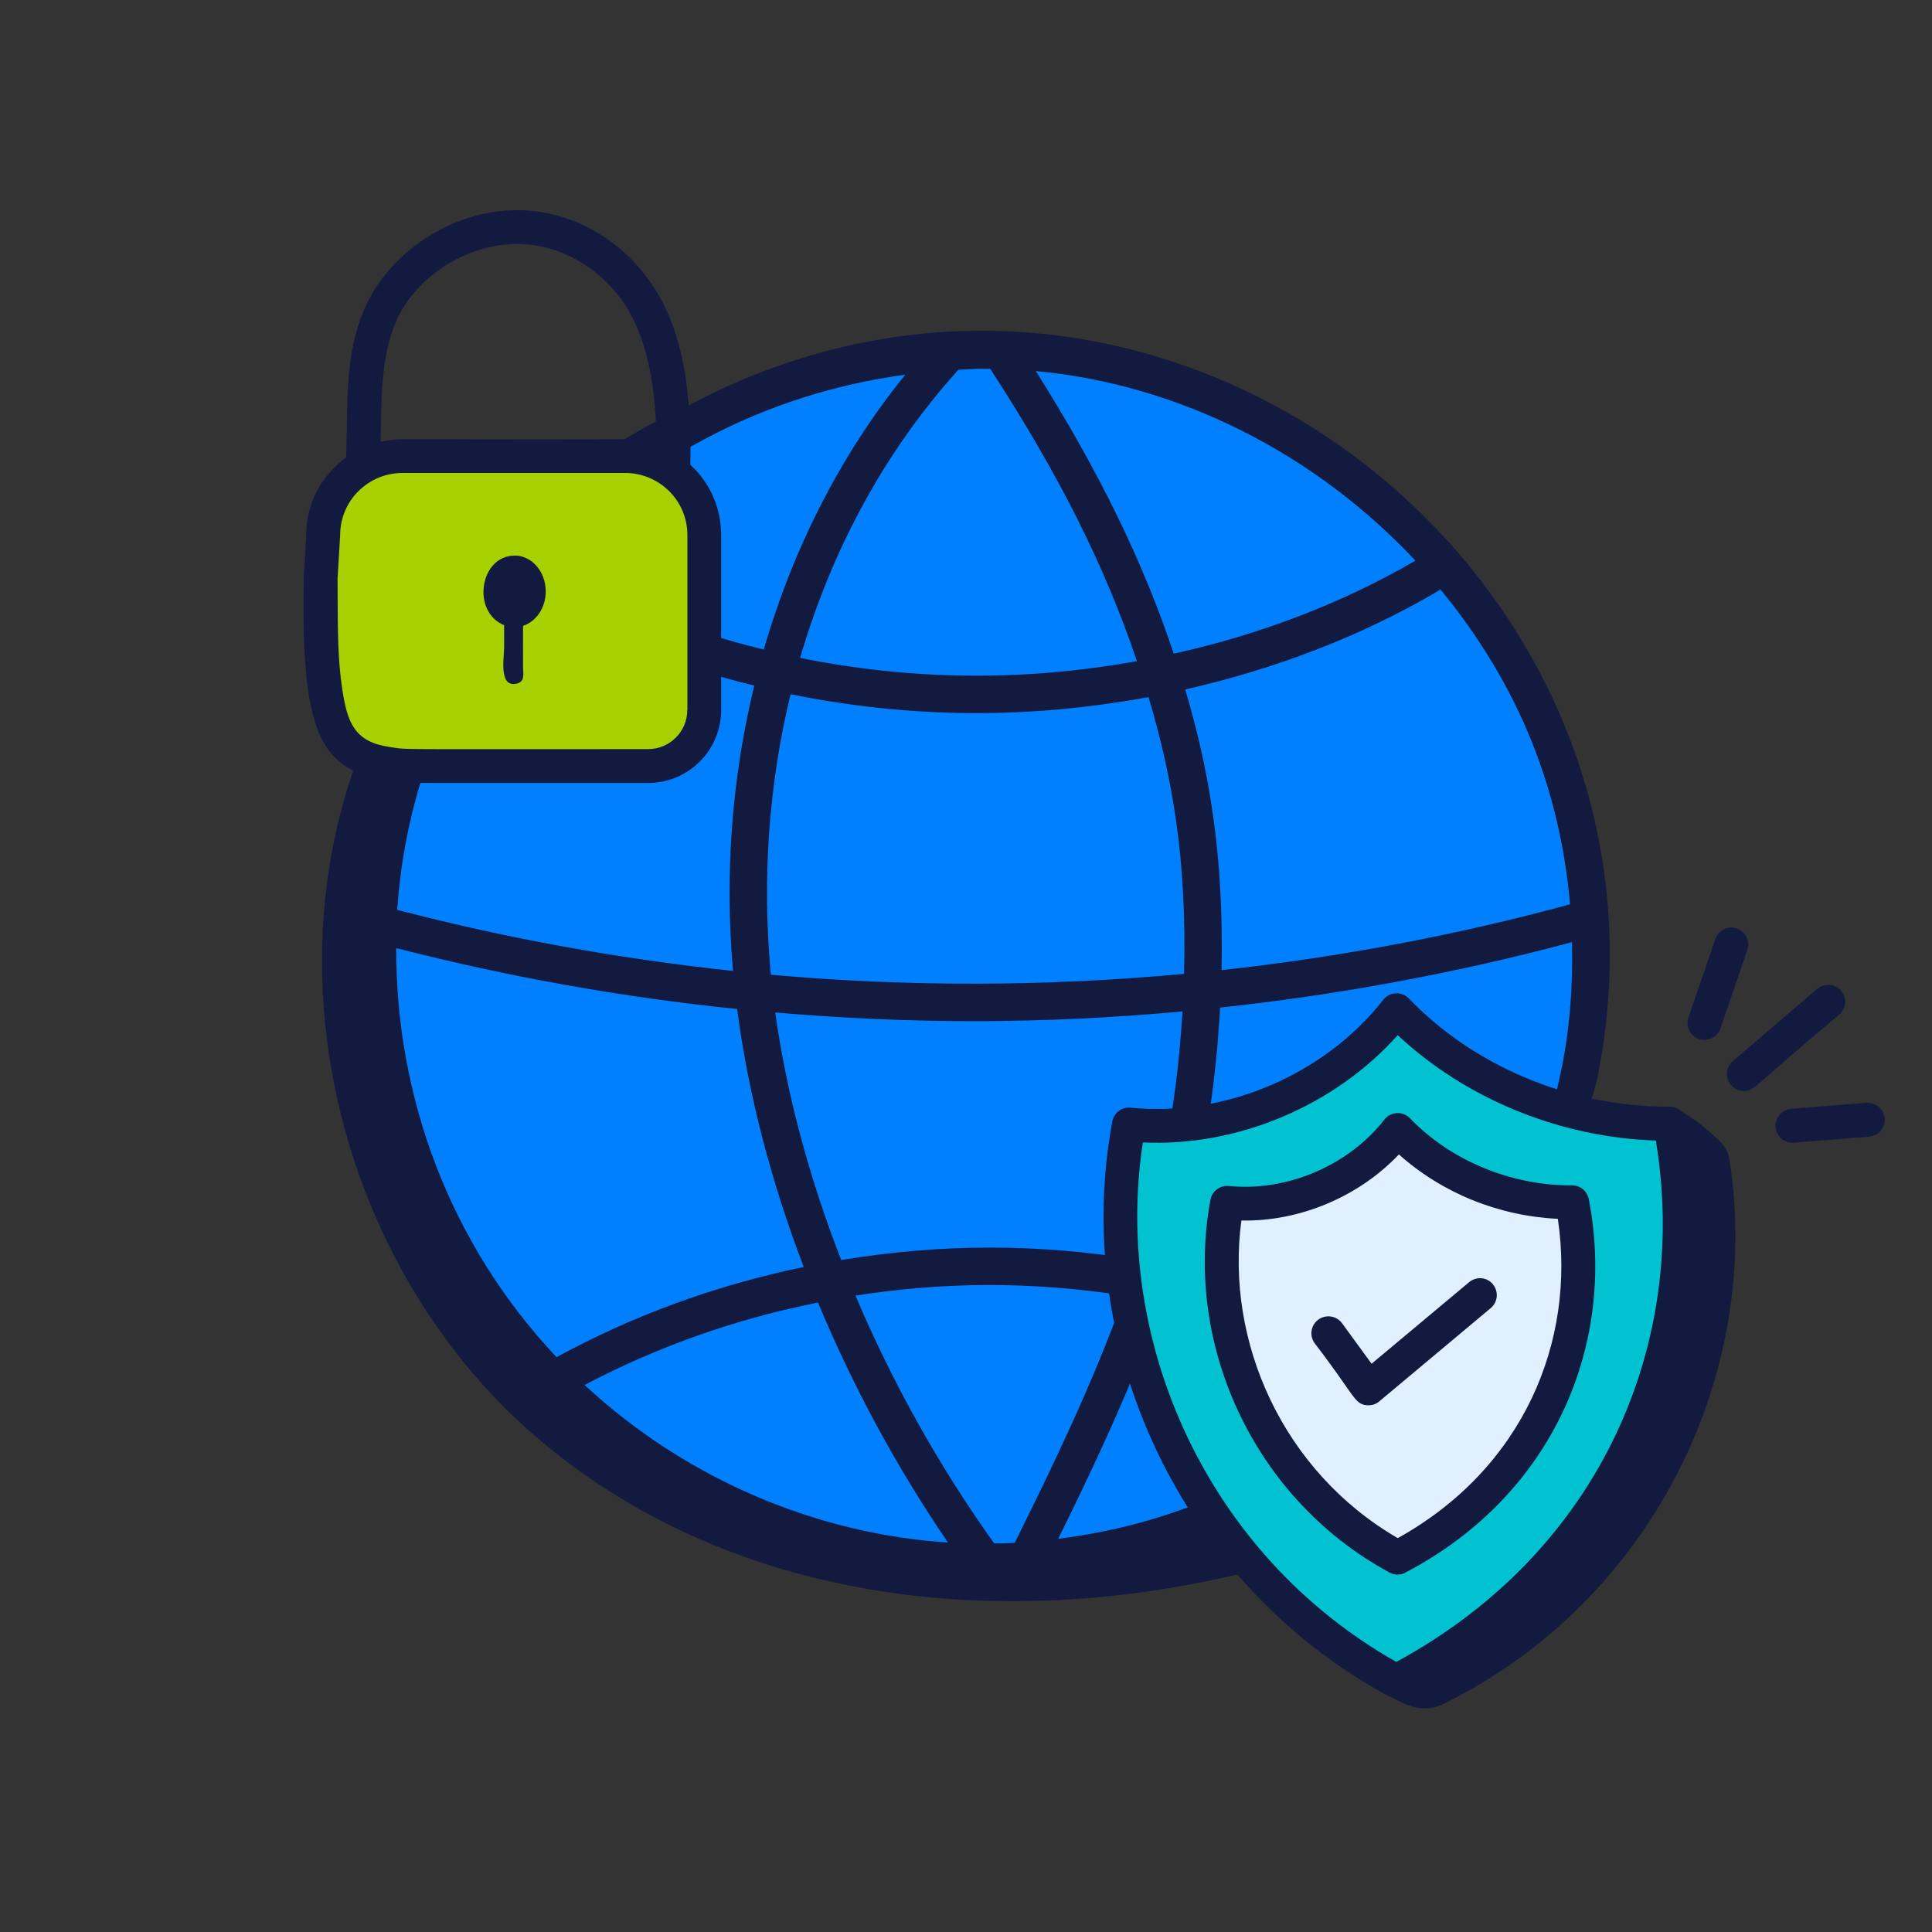
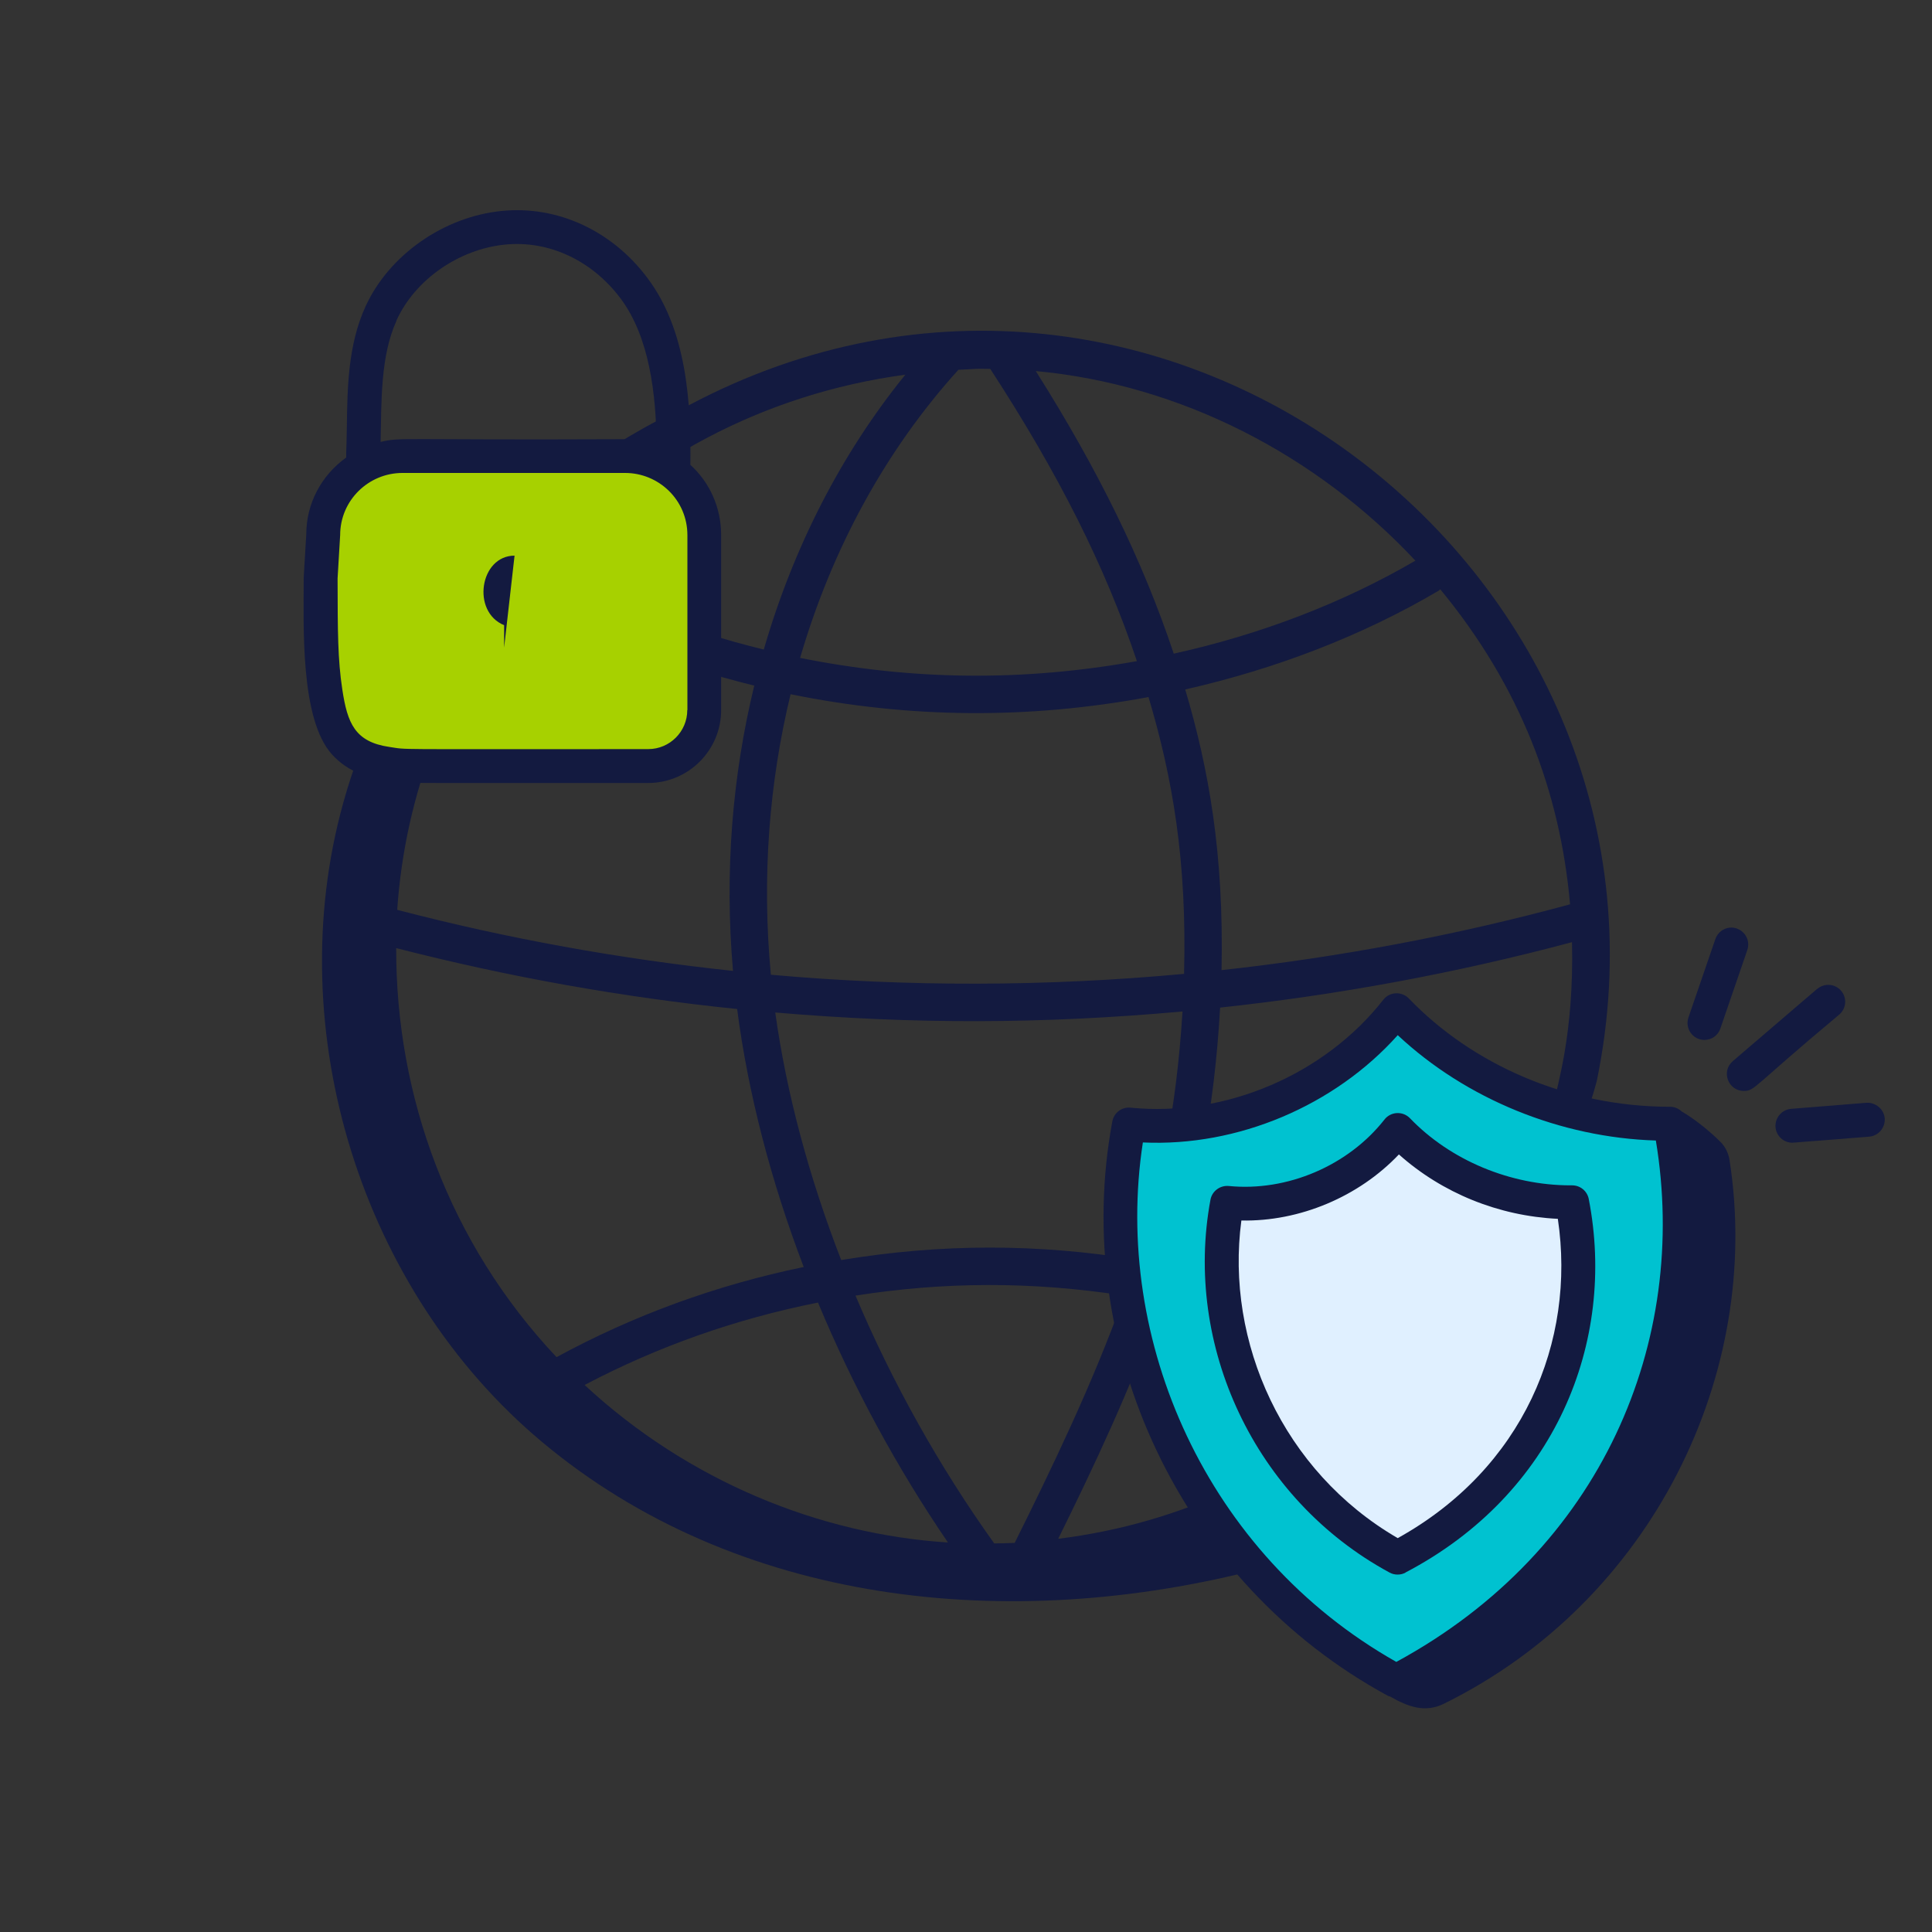
<svg xmlns="http://www.w3.org/2000/svg" id="Layer_1" data-name="Layer 1" viewBox="0 0 150 150">
  <rect x="0" y="0" width="150" height="150" fill="#333333" stroke="none" />
  <defs>
    <style>      .cls-1 {        fill: #00c2d0;      }      .cls-2 {        fill: #0080ff;      }      .cls-3 {        fill: #a7d100;      }      .cls-4 {        fill: #e0f0ff;      }      .cls-5 {        fill: #131a40;      }    </style>
  </defs>
  <g>
-     <ellipse class="cls-2" cx="76" cy="74.71" rx="47.21" ry="47.81" />
    <g id="_144" data-name="144">
      <path class="cls-5" d="m53.48,31.46c-12.8,5.85-23.08,17.3-26.84,30.91-4.89,17.62,1.41,37.84,15.44,49.58,15.1,12.64,36.21,14.95,55.84,9.83,3.43-.73-1.44-7.78-1.24-6.43-.24-.02-.48,0-.71.11-4.39,2.08-9.02,3.42-13.81,4.01,2.73-5.53,5.7-11.79,8.02-18.39,1.9.37,3.78.82,5.62,1.37,6.16,2.33,12.68,6.95,12.68,6.95,0,0,1.98-1.75,1.98-2.02-5.77-5.23-17.76-8.74-19.35-9.06,1.83-5.76,3.16-11.98,3.62-20.09,9.2-.99,18.34-2.68,27.32-5.08.17,7.21-1.21,11.25-1.36,12.35-.41.26.55,1.89,1.28,2.62.54-.34,1.23-1.24,2.01-4.22,8.05-39.12-33.76-71.92-70.51-52.43Zm56.41,12.07c-5.68,3.31-12.06,5.74-18.76,7.22-2.41-7.22-5.85-14.24-10.71-21.94,11.27,1.04,21.81,6.53,29.47,14.72Zm-33-14.88c5.32,8.18,8.88,15.26,11.38,22.68-8.81,1.58-17.37,1.51-26.15-.25,2.46-8.44,6.63-16.12,12.29-22.37,1.88-.08.92-.09,2.47-.07Zm-6.6.44c-4.99,6.15-8.7,13.43-10.99,21.34-6.04-1.47-11.79-3.73-16.97-6.7,7.2-7.89,16.88-13.14,27.96-14.64Zm-29.87,16.9c5.52,3.23,11.68,5.66,18.14,7.24-1.7,7.02-2.32,14.44-1.65,22.15-8.77-.93-17.49-2.5-26.07-4.74.61-9.01,3.93-17.58,9.57-24.66Zm-9.66,27.62c8.72,2.24,17.57,3.82,26.47,4.73.85,6.52,2.61,13.32,5.17,20.03-6.78,1.4-13.22,3.75-19.19,7-8.34-8.85-12.48-20.27-12.45-31.76Zm14.63,33.92c5.65-2.98,11.73-5.13,18.12-6.4,2.69,6.47,6.1,12.79,10.09,18.63-9.98-.64-20.17-4.77-28.2-12.22Zm33.39,12.26c-.53.03-1.06.03-1.59.04-4.28-5.98-7.93-12.53-10.77-19.24,6.81-1.06,13.53-1.13,20.87,0-2.48,6.92-5.68,13.5-8.51,19.2Zm9.47-21.99c-7.7-1.25-15.14-1.26-22.94.03-2.5-6.44-4.25-12.96-5.12-19.22,10.69.91,20.67.91,31.62-.08-.49,7.9-1.79,13.76-3.56,19.27Zm3.69-22.19c-10.67.99-21.41,1.02-32.09.07-.72-7.62-.12-14.96,1.53-21.78,9.26,1.88,18.45,1.95,27.79.22,1.87,6.28,2.99,12.7,2.76,21.48Zm2.9-.29c.19-9.04-.99-15.61-2.82-21.79,7.02-1.59,13.73-4.16,19.68-7.67.05-.03.08-.08.12-.11,6.22,7.54,9.31,15.73,10.08,24.46-8.89,2.42-17.94,4.11-27.05,5.11Z" />
    </g>
  </g>
  <g id="_58" data-name="58">
    <path class="cls-1" d="m108.42,129.9c-.15,0-.3-.04-.43-.11-14.55-8.22-22.63-24.79-20.12-41.22.07-.43.43-.74.87-.74.01,0,.03,0,.04,0,.35.02.69.02,1.04.02,6.79,0,13.54-3.01,18.05-8.06.16-.18.38-.28.61-.29.01,0,.03,0,.04,0,.22,0,.44.08.6.24,5.16,4.83,12.26,7.72,19.47,7.94.42.01.77.32.84.73,2.83,17.1-5.06,32.96-20.59,41.39-.13.07-.27.11-.42.11Z" />
    <path class="cls-4" d="m108.53,120.3c-.15,0-.3-.04-.44-.12-8.88-5.15-13.93-15.41-12.56-25.54.06-.44.43-.76.87-.76,0,0,.32,0,.32,0,4.16,0,8.38-1.82,11.27-4.86.17-.18.4-.27.64-.27.21,0,.42.07.58.22,3.21,2.87,7.4,4.57,11.8,4.78.42.02.76.33.82.75,1.57,10.57-3.36,20.41-12.87,25.68-.13.07-.28.11-.42.11Z" />
    <path class="cls-5" d="m109.12,122.09c11.62-6.08,16.39-17.9,14.23-29-.12-.62-.66-1.06-1.29-1.06-.03,0-.08,0-.13,0-4.66,0-9.32-1.94-12.46-5.21-.56-.58-1.5-.52-1.98.1-2.81,3.58-7.55,5.61-12.09,5.16-.68-.06-1.3.4-1.42,1.07-2.1,11.27,3.39,23.25,13.9,28.94.2.11.41.16.63.16s.42-.05.61-.15Zm-12.73-27.33c4.51.09,9.1-1.84,12.22-5.13,3.36,3,7.74,4.78,12.34,5,1.42,9.55-2.71,19.4-12.43,24.79-8.91-5.17-13.4-15.23-12.14-24.66Z" />
    <path class="cls-5" d="m130.54,86.27c-.23-.21-.54-.34-.87-.34-8.03,0-15.39-3.31-20.29-8.41-.54-.56-1.48-.54-1.98.1-4.56,5.82-12.26,9.11-19.62,8.38-.69-.07-1.3.4-1.42,1.07-3.24,17.4,5.26,35.86,21.43,44.61.04.02.1.02.14.04,1.41.8,2.7,1.28,4.17.56,16.17-7.97,24.77-25.64,22.18-42.21-.08-.53-.32-1.03-.7-1.41-.82-.82-1.98-1.77-3.05-2.39Zm-41.8,2.43c7.35.34,14.87-2.84,19.78-8.33,5.3,4.96,12.63,7.95,20.04,8.18,2.58,15.56-4.14,31.79-20.15,40.48-14.76-8.34-22.03-24.98-19.68-40.32Z" />
-     <path class="cls-5" d="m115.91,99.71c-.46-.56-1.29-.63-1.85-.16l-7.57,6.33-2.29-3.14c-.43-.59-1.25-.71-1.84-.29-.59.43-.72,1.25-.29,1.84,3.1,4.03,3.05,4.69,4.02,4.81.38.04.74-.07,1-.3l8.65-7.24c.56-.47.63-1.3.16-1.85Z" />
  </g>
  <g>
    <path class="cls-5" d="m134.85,72.09c-.68-.24-1.43.13-1.67.82l-2.09,6.09c-.29.85.34,1.74,1.24,1.74.55,0,1.06-.34,1.24-.89l2.09-6.09c.24-.69-.13-1.43-.82-1.67Z" />
    <path class="cls-5" d="m141.09,76.77l-6.56,5.62c-.92.79-.36,2.31.86,2.31.87,0,.67-.31,7.41-5.93.55-.47.62-1.3.14-1.85-.47-.55-1.3-.61-1.85-.14Z" />
    <path class="cls-5" d="m137.85,87.51c.06.69.63,1.21,1.31,1.21.1,0,5.86-.46,5.96-.47.72-.06,1.26-.69,1.21-1.42-.06-.72-.71-1.25-1.42-1.21l-5.85.47c-.72.06-1.26.69-1.21,1.42Z" />
  </g>
  <g>
    <rect class="cls-3" x="24.94" y="35.55" width="29.71" height="24.39" rx="3.78" ry="3.78" />
    <g id="_98" data-name="98">
      <path class="cls-5" d="m53.6,36.09c.06-4.92-.3-10.46-3.32-14.49-2.77-3.71-7.02-5.66-11.34-5.22-4.5.45-8.74,3.43-10.56,7.41-1.36,2.97-1.41,6.32-1.45,9.27-.04,2.44-.06,1.81-.05,2.46-1.95,1.4-3.1,3.6-3.1,5.95l-.2,3.36c0,3.8-.29,11,2.2,13.75,1.22,1.35,2.88,1.84,4.07,2.01,1.88.27-.62.19,20.48.2,3.12,0,5.66-2.54,5.66-5.66v-13.58c0-2.12-.87-4.08-2.39-5.46Zm-22.82-11.21c1.44-3.16,4.83-5.53,8.43-5.89,3.39-.34,6.75,1.22,8.97,4.18,2.25,3.01,2.75,7.42,2.8,11.33-.77-.26-1.59-.4-2.43-.4-17.96.08-17.34-.17-19,.21.07-3.17-.02-6.66,1.24-9.42Zm22.58,30.25c0,1.67-1.36,3.03-3.03,3.03-20.87,0-18.5.06-20.11-.17-2.67-.39-3.25-1.86-3.64-4.44-.36-2.35-.36-4.48-.37-8.64l.2-3.36c0-2.72,2.22-4.83,4.83-4.83h17.3c2.59,0,4.83,2.08,4.83,4.83v13.58Z" />
-       <path class="cls-5" d="m39.95,43.14c-2.69,0-3.37,4.35-.81,5.4v1.74c0,.75-.42,3.05.9,2.81.63-.11.62-.55.57-1.14-.01-.13,0-3.23,0-3.36,1.01-.33,1.76-1.39,1.76-2.67,0-1.54-1.08-2.79-2.42-2.79Z" />
+       <path class="cls-5" d="m39.95,43.14c-2.69,0-3.37,4.35-.81,5.4v1.74Z" />
    </g>
  </g>
</svg>